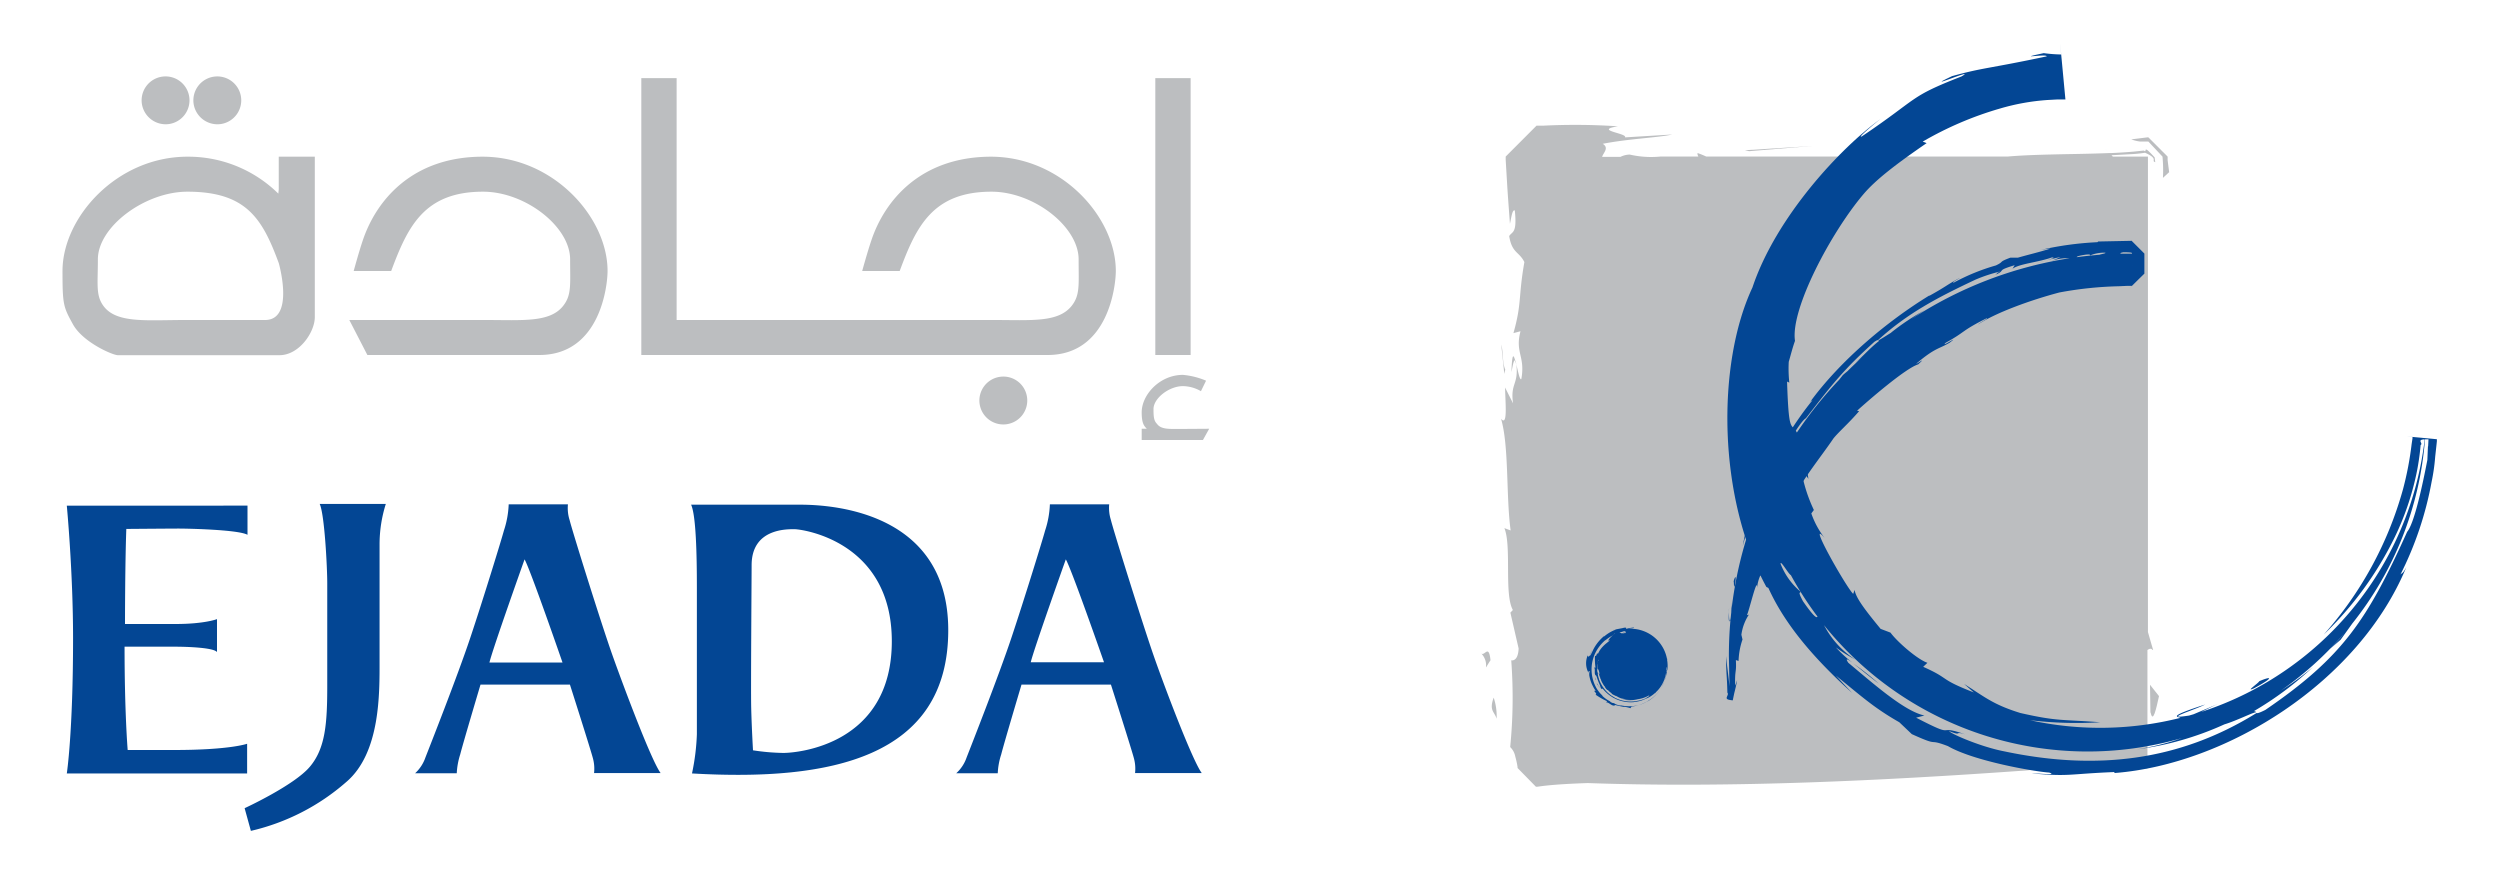
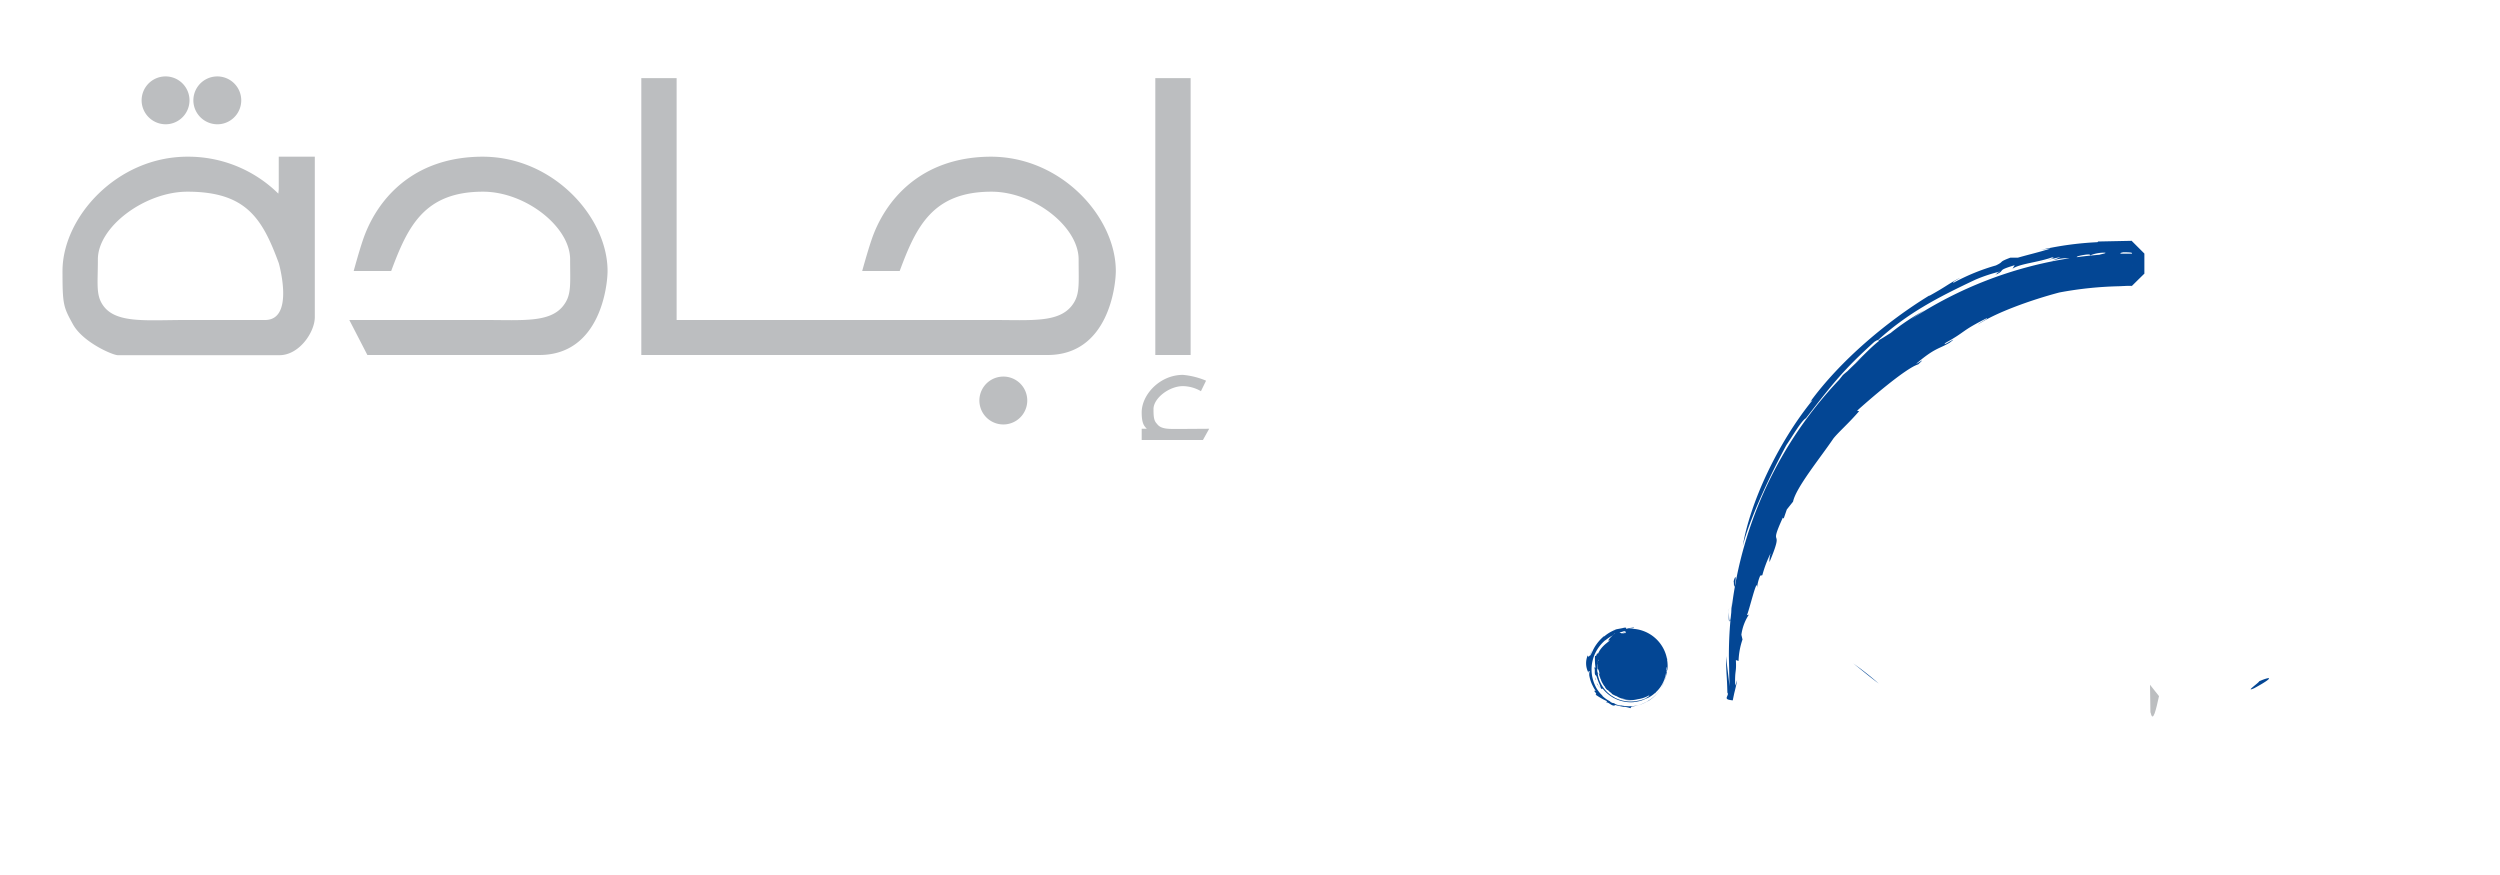
<svg xmlns="http://www.w3.org/2000/svg" id="Layer_1" data-name="Layer 1" viewBox="0 0 400 140">
  <defs>
    <style>.cls-1,.cls-2{fill:#bcbec0;fill-rule:evenodd}.cls-2{fill:#034694}</style>
  </defs>
  <title>logo_ejada</title>
  <path class="cls-1" d="M44.6 30.29l-.07.69A20.52 20.52 0 0 0 30 25.07c-11.3 0-20 9.7-20 18.29 0 5.35.13 5.73 1.64 8.47 1.56 2.92 6.4 5 7.21 5h25.87c3.14 0 5.65-3.67 5.65-6.1V25.07H44.6v5.22zM42.46 51.2H29.59c-6 0-10.8.56-12.93-2.11-1.38-1.75-1-3.48-1-7.59 0-5.23 7.54-10.83 14.32-10.83 9.42 0 12 4.29 14.63 11.45 0 0 2.57 9-2.14 9.08zM27.08 19.84a3.83 3.83 0 1 0-4.39-3.3 3.85 3.85 0 0 0 4.39 3.3zm8.29 0a3.83 3.83 0 1 0-4.4-3.3 3.85 3.85 0 0 0 4.4 3.3zm41.87 5.23c-11.3 0-17.07 7-19.21 13.44-.63 1.86-1.44 4.85-1.44 4.85h6c2.64-7.09 5.27-12.69 14.69-12.69 6.78 0 13.94 5.6 13.94 10.83 0 4.11.25 5.72-1.13 7.46-2.14 2.68-6.47 2.24-12.43 2.24H55.89l2.89 5.6h27.5c9.8 0 10.93-11.19 10.93-13.44 0-8.59-8.67-18.29-20-18.29zm81.37 0c-11.3 0-17.08 7-19.21 13.44-.63 1.86-1.45 4.85-1.45 4.85h6c2.63-7.09 5.27-12.69 14.69-12.69 6.78 0 13.94 5.6 13.94 10.83 0 4.11.25 5.72-1.13 7.46-2.17 2.68-6.45 2.24-12.45 2.24h-50.74V12.5h-5.65v44.3h65c9.79 0 10.92-11.19 10.92-13.44 0-8.59-8.66-18.29-20-18.29zM160 60.29a3.83 3.83 0 1 0 4.33 3.3 3.82 3.82 0 0 0-4.33-3.3zm29.12 8.34c-2 0-3.33.12-4-.81-.5-.5-.56-1.12-.56-2.37 0-1.74 2.51-3.67 4.71-3.67a5.9 5.9 0 0 1 2.88.81l.82-1.68a12.26 12.26 0 0 0-3.7-.93c-3.71 0-6.6 3.17-6.6 6 0 1.75.38 2.18.82 2.62h-.82v1.8h9.8l1-1.8zm1.38-56.13h-5.65v44.3h5.65V12.5z" />
-   <path class="cls-2" d="M51.11 80.63h10.62a21.54 21.54 0 0 0-1 6.5v18.56c0 5.12.17 14.76-5.34 19.44a35.14 35.14 0 0 1-15.25 7.81l-1-3.63s7.88-3.63 10.41-6.6 2.81-7 2.81-13V93.35c0-2.64-.44-11.12-1.21-12.72zm30.28.06h9.48a6.28 6.28 0 0 0 .27 2.53C91.58 85 96.2 99.8 98 104.86s6.22 16.85 7.7 18.83H95.05a6.31 6.31 0 0 0-.17-2.31c-.33-1.32-3.69-11.84-3.69-11.84H76.88s-2.81 9.42-3.25 11.18a11.76 11.76 0 0 0-.55 3h-6.66a6.13 6.13 0 0 0 1.65-2.53c.71-1.82 5.12-13 7.16-19.1s5.06-15.92 5.39-17.18a15.05 15.05 0 0 0 .77-4.19zm2.54 8.81s-5.12 14.37-5.62 16.5H90s-5.19-15-6.07-16.5zM168 80.69h9.47a6.46 6.46 0 0 0 .28 2.53c.43 1.76 5.06 16.58 6.82 21.64s6.23 16.85 7.71 18.83h-10.67a6.31 6.31 0 0 0-.17-2.31c-.33-1.32-3.69-11.84-3.69-11.84h-14.31s-2.81 9.42-3.25 11.18a11.3 11.3 0 0 0-.55 3H153a6.08 6.08 0 0 0 1.66-2.53c.71-1.82 5.11-13 7.15-19.1s5.07-15.92 5.4-17.18a15.05 15.05 0 0 0 .77-4.19zm2.53 8.81s-5.12 14.37-5.61 16.46h11.72s-5.23-15-6.11-16.46zm-59.95-8.75h17c2.35 0 24.14-.43 24.14 20.07s-19 24.21-41 22.93a35.8 35.8 0 0 0 .78-6.27V94c0-5.27-.14-11.53-.92-13.24zm9.68 9.68c0 1.85-.14 19.58-.07 22.71s.29 6.91.29 6.91a35.05 35.05 0 0 0 4.84.42c2.27 0 17.37-1.28 17.37-17.87 0-16-14.31-17.93-15.59-17.93s-6.84-.08-6.84 5.76zM10.69 80.91s1 10.58 1 21.2c0 15.1-1 21.64-1 21.64h28.85V119s-2.72 1-11.67 1h-7.44s-.5-5.81-.5-16.53h8c2.08 0 6.25.15 6.79.86v-5.27s-2 .78-6.63.78H20s0-9.39.21-15.21c0 0 7-.06 8.39-.06s9.57.17 11 1V80.9z" />
  <path class="cls-1" d="M344.1 114c.37 1.81.89-.57 1.34-2.62l-1.44-1.82.07 4.48zm-101.24 8.92c-.71-.72-1-1 0 0z" />
-   <path class="cls-1" d="M344.5 104l-.83-2.87V30.66c.11.12.1.1 0 0v-5.6h-1.83l-.18-.18.18.18h-3.78c-.08-.08-.15-.16-.22-.22l2.89-.16a22 22 0 0 0 2.48-.24c2.26 1 .89 1.27 1.63 1.51l-.1-.77c-2.14-2.35-1.05-.59-1.73-1.09l-1.65.17c-1.13.1-2.31.17-3.53.23h-.33c-.78-.79-1-1 0 0-2.34.09-4.78.14-7.2.18-3.2.07-6.35.14-9.12.38H273a13.84 13.84 0 0 0-1.38-.56c-.06.13 0 .34.12.56h-6.1a15.3 15.3 0 0 1-4.89-.32 3.58 3.58 0 0 0-1.48.37h-2.93c.16-.63 1.18-1.42.1-2.09 3.93-.79 9-1 11.12-1.49l-7.56.46c.45-.66-5.12-1.13-1.13-1.77a102.4 102.4 0 0 0-12-.1h-1.03l-4.93 4.94v.5l.09 1.54.18 3c.13 2 .28 3.91.41 5.71.23-1 .37-2.33.78-2.12.39 3.74-.43 3.32-.9 4.09.45 2.77 1.59 2.46 2.43 4.16-1 5.7-.38 6.51-1.75 11.37l1.13-.3c-.91 3.45.8 4 .13 7.66-.24.21-.53-1.22-.79-2.36.36 3.29-1 3-.53 6.24L240.81 62c.05 2.56.44 6.31-.64 5 1.29 4.46.78 12.29 1.53 17.87l-1-.37c1.18 2.88-.06 10.59 1.36 13.1l-.4.42 1.32 5.74c-.11 2.59-1.59 1.71-1.18 1.92a79.62 79.62 0 0 1-.17 13.85 2.83 2.83 0 0 1 .82 1.54c.11.38.21.82.3 1.29l.06.37v.15l2.94 3h.19l.81-.11c2.21-.27 4.9-.4 7.29-.48 23 .82 47.67-.43 69.06-1.94a20.8 20.8 0 0 0 3.2-.38h17.29V104c.3-.19.59-.33.83 0z" />
-   <path class="cls-1" d="M241.83 59.52c.2-.91.34-2 .6-1.84-.28-1-.5-1.23-.6 1.84zm.6-1.84l.17.66-.08-.61c0-.06-.06 0-.09 0zm104.64-30.09l-.17-1.32-.08-.65v-.56c-1.5-1.5-2.36-2.37-2.85-2.85.09.08.07.06-.24-.24h-.09l-2.64.33a6 6 0 0 0 1.45.35h1.29l2.26 2.41a23.5 23.5 0 0 1 .07 3.4l1-.92zm-57.17-4.23l-10.72.68.67.15 10.05-.83zm-49.06 35.78c-.5-1.15-.29-2.8-.64-4l.49 4.68.15-.69zm-3.92 45.32c1.74 1.78 0 3.54 1.56 1.18-.29-2.8-1-.38-1.56-1.18zm2.54 10.54a9.39 9.39 0 0 0-.47-3.38c-.77 2.12.12 2.2.47 3.38z" />
  <path class="cls-2" d="M276.61 98c0-.2 0-.43.05-.69a6.16 6.16 0 0 0-.05.69zm.97-4.38c.31-1.84 0-1.37-.2-.6.08.13 0 1.36.2.6z" />
  <path class="cls-2" d="M341.09 38.53l-5.38.11-.12.11a51.48 51.48 0 0 0-9.13 1.25 14.49 14.49 0 0 1 1.61-.22c-2.08.64-3.26.89-5.22 1.45h-1.2c-2.07.78-.85.55-2.31 1.24a33.1 33.1 0 0 0-6.68 2.72c-.66.16.66-.53.92-.75-2.28 1.26-2.05 1.31-4.85 2.87h-.09c-6.53 4-14.13 10.25-19.13 17.15.36-.45.33-.3.5-.44-5.62 6.92-10.01 16.45-11.18 23.38 1.17-4.65 4.67-11.92 7-16.2 1-1.46 2.39-3.89 3.12-4.29 4.22-5.46 6-7.74 10.94-12.21.8-.53.52-.14.82-.2-1.39 1.08-2.57 2.4-3.86 3.59l1.19-1c-1 .87-1.93 1.78-2.85 2.71l.4-.43-.73.64-.59.75a64.22 64.22 0 0 0-17.2 36.54v-.89L277 98l-.09.86c-.19 1.2-.3 0-.27-1-.13 1.79.05 1.62.23 1.41-.17 1.88-.25 3.78-.25 5.7l.1 4.85c-.15-1.52-.4-3.23-.55-4.84 0 2.82.15 3.08.21 5.84.36.42-.69 1 .39 1.17a3.69 3.69 0 0 0 .47.07l.22-1.06c.16-.67.33-1.29.48-2.17l-.32.89c-.06-2.79.23-1.9.12-4.11l.43.14a11.6 11.6 0 0 1 .63-3.43l-.18-.76a7.81 7.81 0 0 1 1.2-3.22l-.32.09c.34-.58 1.7-6.46 1.63-4.33a6.19 6.19 0 0 1 .51-2l.33-.06a19.21 19.21 0 0 1 1.35-3.56 3.81 3.81 0 0 0-.2 1.46c2.57-6.16-.35-1.68 2.13-7.11l.14.14.5-1.45 1-1.26c.45-2.24 4.44-7.11 6.46-10.11.9-1.11 2.35-2.33 4.11-4.36l-.33-.07c1.63-1.49 7.73-6.8 9.78-7.42 1.49-1.37-.22 0-.3-.12 3-2.55 3.55-2.3 5.32-3.34 1.94-1.46-1.6.93-.62 0 3.25-1.79 2.42-1.85 6.53-3.91.48-.08-1 .62-1.36 1 2.69-1.84 8.38-3.91 13-5.13a58.59 58.59 0 0 1 9.53-1l1.31-.06h.78c-1.73 1.74 2.37-2.36 2-1.94v-3.23l-2-2zm-1.44 1.83c1.44 0 1.57.08 1.44.23h-1.67c-.12 0-.4-.09.23-.21zm-5.9.38c.95-.09.48.09.71.11a5.8 5.8 0 0 1 2.37-.42c.23.1-.59.21-.92.33q-1.83.15-3.63.39c0-.1.21-.23 1.47-.41zM302.6 53.22c-.85.51-2.11 1.37-2.12 1.2 4.77-4.35 9.6-6.85 15.58-9.67a24.65 24.65 0 0 1 4-1.32c-1 .42-.19.25-1 .62 2.17-.89 0-.63 3.29-1.62L322 43c1.16-.82 4-1 6.3-1.81.89 0-.67.4-2.44.93a37.87 37.87 0 0 1 3.84-1l-1.49.65a7.14 7.14 0 0 1 2.92-.45 64 64 0 0 0-25.39 9.79c.8-.57 1.55-1.07 2.21-1.48a38.11 38.11 0 0 0-5.38 3.59zm38.49-10.68c.2-.19.1-.09 0 0zm19.59 67.57c3.66-2 2.38-1.82.8-1.11-.13.31-2.4 1.83-.8 1.11zm-64.23-4.02l.07.06-.07-.06z" />
-   <path class="cls-2" d="M386 70v.14l-.14.92a51.13 51.13 0 0 1-1.38 7.22 58.31 58.31 0 0 1-12.69 23.26 55.1 55.1 0 0 0 11.4-15.66 44.33 44.33 0 0 0 3.4-9.9 38.94 38.94 0 0 0 .71-4.78c.48-.25-.71-.85.65-.9a52.14 52.14 0 0 1-14.7 30.61 52.24 52.24 0 0 1-21.07 13c.94-.45 1.86-.91 2.79-1.32l-4 1.69-.72.21c-4.53.7.91-.9 2.58-1.77-5.92 1.92-4.56 1.92-3.94 2.13a52.44 52.44 0 0 1-24.1.38 62.62 62.62 0 0 0 11.25.33c-6.17-.47-6.82-.12-12.78-1.48-4.39-1.35-5.76-2.61-9-4.65l1.55 1.36c-5.75-2.24-3.63-2.11-8.1-4.1l.68-.64c-1.65-.57-4.87-3.4-5.91-4.83l-1.58-.6c-2.47-3-4-5-4.16-6.24l-.23.64c-1.09-1-7.57-12.46-4.57-8.94a13.83 13.83 0 0 1-2.13-3.93l.41-.55a24.31 24.31 0 0 1-2.22-7.81 7.49 7.49 0 0 0 1.35 2.82c-2.34-14-3-2.59-3.42-15.56l.36.17a20.59 20.59 0 0 1-.09-3.33c.33-1.12.6-2.25 1-3.35-.77-5.09 5.83-17.44 10.94-23.45 2-2.37 5.32-4.89 10.12-8.19l-.63-.24a54.62 54.62 0 0 1 12.39-5.3A35.44 35.44 0 0 1 327.6 16l1.64-.09h1.23c.14 1.57-1.28-13.65-.69-7.2h-.25A22.35 22.35 0 0 1 327 8.5c-4.9 1.05.53.05.47.52-9.43 2-10.17 1.78-15.14 3.16-5.42 2.59 4.33-1.55 1.49.06-8.51 3.32-6.67 3.34-15.89 9.56-1 .49 2.05-2.08 3-2.8-6.41 4.62-16.76 15.68-20.54 27-5.76 12.3-5.57 33.64 2.23 47.91l.32.16c2.75 6.1 7.65 11.61 13.4 16.8l-2.61-2.78c3.94 3.16 6 5.11 10.16 7.47l2 1.9c4.73 2.15 2.28.58 5.78 1.92 4.15 2.41 14 4.1 16.19 4.23 1.51.49-1.94.09-2.72.14 6.05.53 5.67.09 13.1-.22l.13.15c17.86-1.39 39-14.49 46.64-32.93-.63 1.16-.6.8-.95 1.2a54.7 54.7 0 0 0 5-14.87 30.55 30.55 0 0 0 .57-4l.22-2 .05-.49v-.31c.85.07-7.39-.7-3.9-.36zM282.58 84.26c-.77-2.69-.79-3.31-.56-3.29.34 1.19.72 2.38 1.14 3.54-.1.11.18 1.26-.58-.25zm5.89 11.93c-1-1.9-.28-1.08-.44-1.57a11.06 11.06 0 0 1-3.14-4.42c0-.65 1.23 1.62 1.65 1.82a53.82 53.82 0 0 0 4.26 6.63c-.11.26-.5.17-2.33-2.46zm100-24.76l-.09 2.15c-.77 4-2.08 10.13-3.23 11.5-6.34 14-10.23 20-22.7 28.51-1 .5-1.27.55-1.4.49-12.4 7.71-25.65 9.23-40.3 6.15-3.74-.71-8.5-2.76-8.93-3.27 2.29.9.68-.06 2.61.54-5-1.77-.95.9-7.85-2.67l1.33-.35c-3.15-.66-8-4.94-12.17-8.43-.55-.8-.19-.63.7 0a18.84 18.84 0 0 1-2.7-2.47 24.13 24.13 0 0 0 3.1 1.95 14.56 14.56 0 0 1-5-5.51 54.1 54.1 0 0 0 57.31 18.06 41.48 41.48 0 0 1-7.25 1.82 48.9 48.9 0 0 0 14-4c2-.6 4.71-2 5.09-1.93-.09-.08-.12-.2-.4-.17a52.55 52.55 0 0 0 9.49-7.08 48.38 48.38 0 0 1-5.13 3.78 54.7 54.7 0 0 0 10.17-9.22 30.26 30.26 0 0 1-2.29 2.52l1.67-1.44 1.86-2.59A53.87 53.87 0 0 0 388 70.3a5.53 5.53 0 0 1 .56 0l-.06 1.12z" />
  <path class="cls-2" d="M296.52 106.15c.94.72 2.44 2 4.08 3.22a47.31 47.31 0 0 0-4.08-3.22zM361 114zm-105.75-5.28c.08.15.05 0 .06 0l-.12-.37s0 .06.06.34zm.24.61a1 1 0 0 0 .32.45v.11l.16.14q-.18-.25-.33-.51s-.17-.26-.17-.19zm4.67-8.92c0-.19 0-.15 0 0zm-3.7 10.82z" />
  <path class="cls-2" d="M266.76 107.27a5 5 0 0 0 .06-.78 5.58 5.58 0 0 0-.1-1 .22.22 0 0 1 .11 0l-.12-.11a5.91 5.91 0 0 0-5.8-4.78h-.26c.26-.13.72 0 .81-.2a6.61 6.61 0 0 0-1.28.22v-.19h-.3c-.55.11.06 0 .05 0-1.05.22-1.13.2-1.68.35s.48-.17.17 0a6 6 0 0 0-1.76 1.06c-.05 0 0 0 0-.07a6.87 6.87 0 0 0-2 2.75 1.54 1.54 0 0 0-.08.19v-.73l-.07.87c-.15-.1-.4.52-.47 0a3.22 3.22 0 0 0 .11 2.78c0-.12 0-.25.13-.27s0 .26 0 .39a2.89 2.89 0 0 0 0 .29 5.62 5.62 0 0 0 .59 1.76 4.57 4.57 0 0 0 .44.73h-.26c.19.25.52.56.22.6a11.45 11.45 0 0 0 1.87 1.07l-.17.19c.45-.11 1 .79 1.49.41l.19.06.71.16a3.69 3.69 0 0 0 .49.07h-.35a4.57 4.57 0 0 0 .47 0 7.36 7.36 0 0 1 .92.22.58.58 0 0 1 .19-.26 6.32 6.32 0 0 0 2.3-.74 6.13 6.13 0 0 0 2.75-2.9.39.39 0 0 1-.1.14 6.67 6.67 0 0 0 .52-1.46v-.19c0-.06 0-.29.06-.44v-.3h-.06zm-11.28-.2l.1.1a3.94 3.94 0 0 1 .08-1.45c0-.08 0 0 0 0a1.82 1.82 0 0 0-.07.25 2 2 0 0 0 0 .34c0 1.33.11.16.35 1.59a.66.66 0 0 1-.14-.29 2.61 2.61 0 0 0 .23.81v.06a1.25 1.25 0 0 0 .22.4c-.31-.36.35.81.46.92v-.07a1.7 1.7 0 0 0 .43.64l.16.07a2 2 0 0 0 .6.49l-.07.06a7.88 7.88 0 0 0 .83.42l-.16-.14a3 3 0 0 0 .93.48 7.11 7.11 0 0 0 1.31.16h-.82.24a5.27 5.27 0 0 1-.57 0 5.47 5.47 0 0 0 1.15.12 5.19 5.19 0 0 0 1.32-.16 4.84 4.84 0 0 0 1.73-.58s.09 0 .1.06l-.53.34-.18.1a4.53 4.53 0 0 1-1.13.33 5.42 5.42 0 0 1-3.55-.43c-.09 0-.21-.11-.21-.13a4 4 0 0 1-.94-.64 3.2 3.2 0 0 1-.27-.25 5.57 5.57 0 0 1-1.21-1.91 1.21 1.21 0 0 1-.05-.14v-.06a3.1 3.1 0 0 1-.19-.91c.05.23.05.05.1.24-.11-.51-.13 0-.19-.8zm2.23 3.52a.18.18 0 0 1-.09-.08.18.18 0 0 0 .09.08zm1.93 1.22a1.39 1.39 0 0 1-.29-.1 1.39 1.39 0 0 0 .29.1zm.23-10.47h-.19c.17-.1.31-.2.42-.28v.23a2.13 2.13 0 0 0-.25 0zm-4.18 4.42a1.47 1.47 0 0 1 .05-.26 1.11 1.11 0 0 0 0 .17v.09zm4.11-4.76h.26v.08l-.57.3c0-.13-.34-.1-.34-.21l.66-.13c0-.05-.55 0-.05-.06zm-1.5.38h.11l-.12.07c-.15 0-.27.1 0 0zm8.35 6.31a4.49 4.49 0 0 1-.36 1.27 6.15 6.15 0 0 1-2.51 3.17 1.22 1.22 0 0 1-.26.11 4.7 4.7 0 0 1-1.17.53l-.39.1a6.29 6.29 0 0 1-2.56 0h-.24a3.29 3.29 0 0 1-1-.37c.26.1.08 0 .29.06-.55-.19-.1.1-.87-.29h.15a4.75 4.75 0 0 1-1.35-.93v-.06a4.89 4.89 0 0 1-1.09-1.45 6.09 6.09 0 0 1-.23-4.91 6.3 6.3 0 0 1 1.87-2.56c-.07.06-.11.1-.06.08a7.76 7.76 0 0 1 1.24-.82 3.1 3.1 0 0 0-.82.88c.1 0 .22-.09.26 0l-.27.21-.2.17A5.22 5.22 0 0 0 256 104a4.23 4.23 0 0 0-.35.67l-.1-.21c-.09.26-.17.65-.35.44a9.74 9.74 0 0 0 .08 1.92h-.23c.29.28-.11 1.13.38 1.31 0 .06 0 .12.05.18a6.26 6.26 0 0 0 .21.61 3.93 3.93 0 0 0 .17.4 3 3 0 0 1-.15-.27c.08.17.14.28.19.37a8.29 8.29 0 0 1 .27.79.54.54 0 0 1 .28 0 5.74 5.74 0 0 0 5.1 2.12.22.22 0 0 1-.15 0 5.79 5.79 0 0 0 1.35-.28l.15-.07a2.32 2.32 0 0 0 .36-.16l.18-.08h.05a5.28 5.28 0 0 0 .62-.33 5.52 5.52 0 0 0 .71-.54.16.16 0 0 1 .06.08v-.12c.07-.08.15-.16.21-.24l-.17.19a5.24 5.24 0 0 0 1.69-4h.07v.94z" />
-   <path class="cls-2" d="M256.68 101.84a3.07 3.07 0 0 1 .29-.24l-.29.24z" />
</svg>